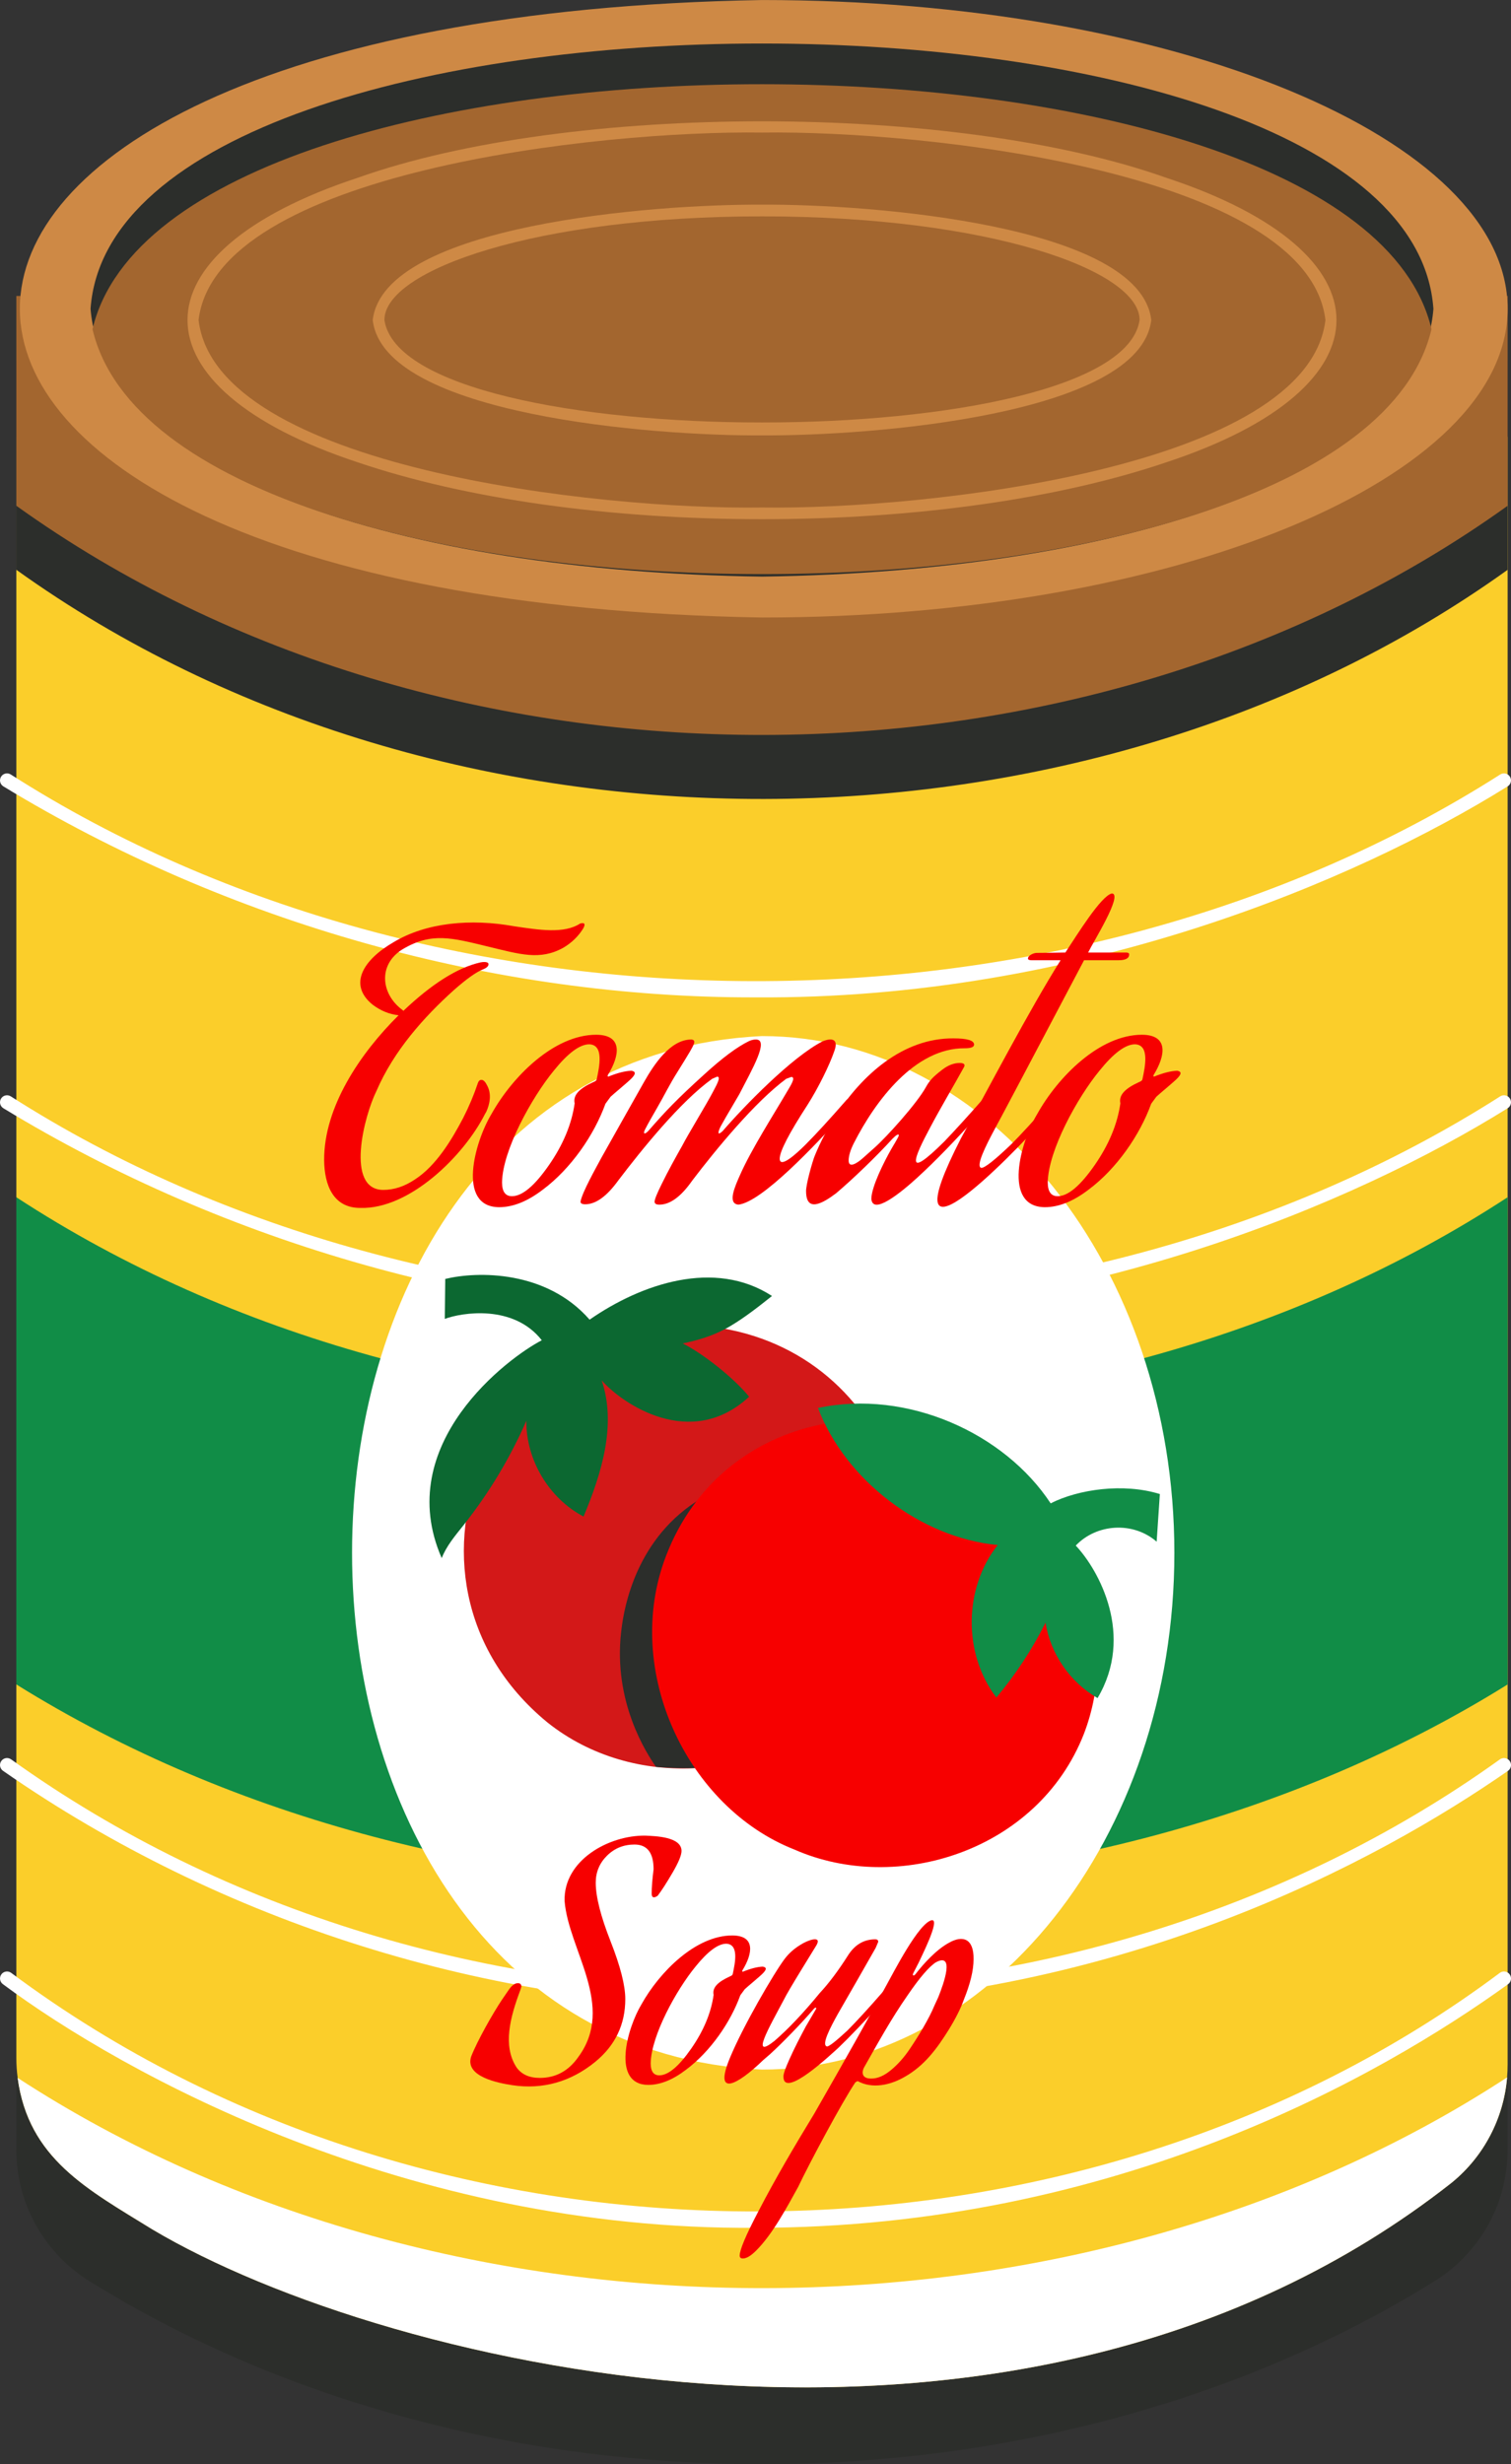
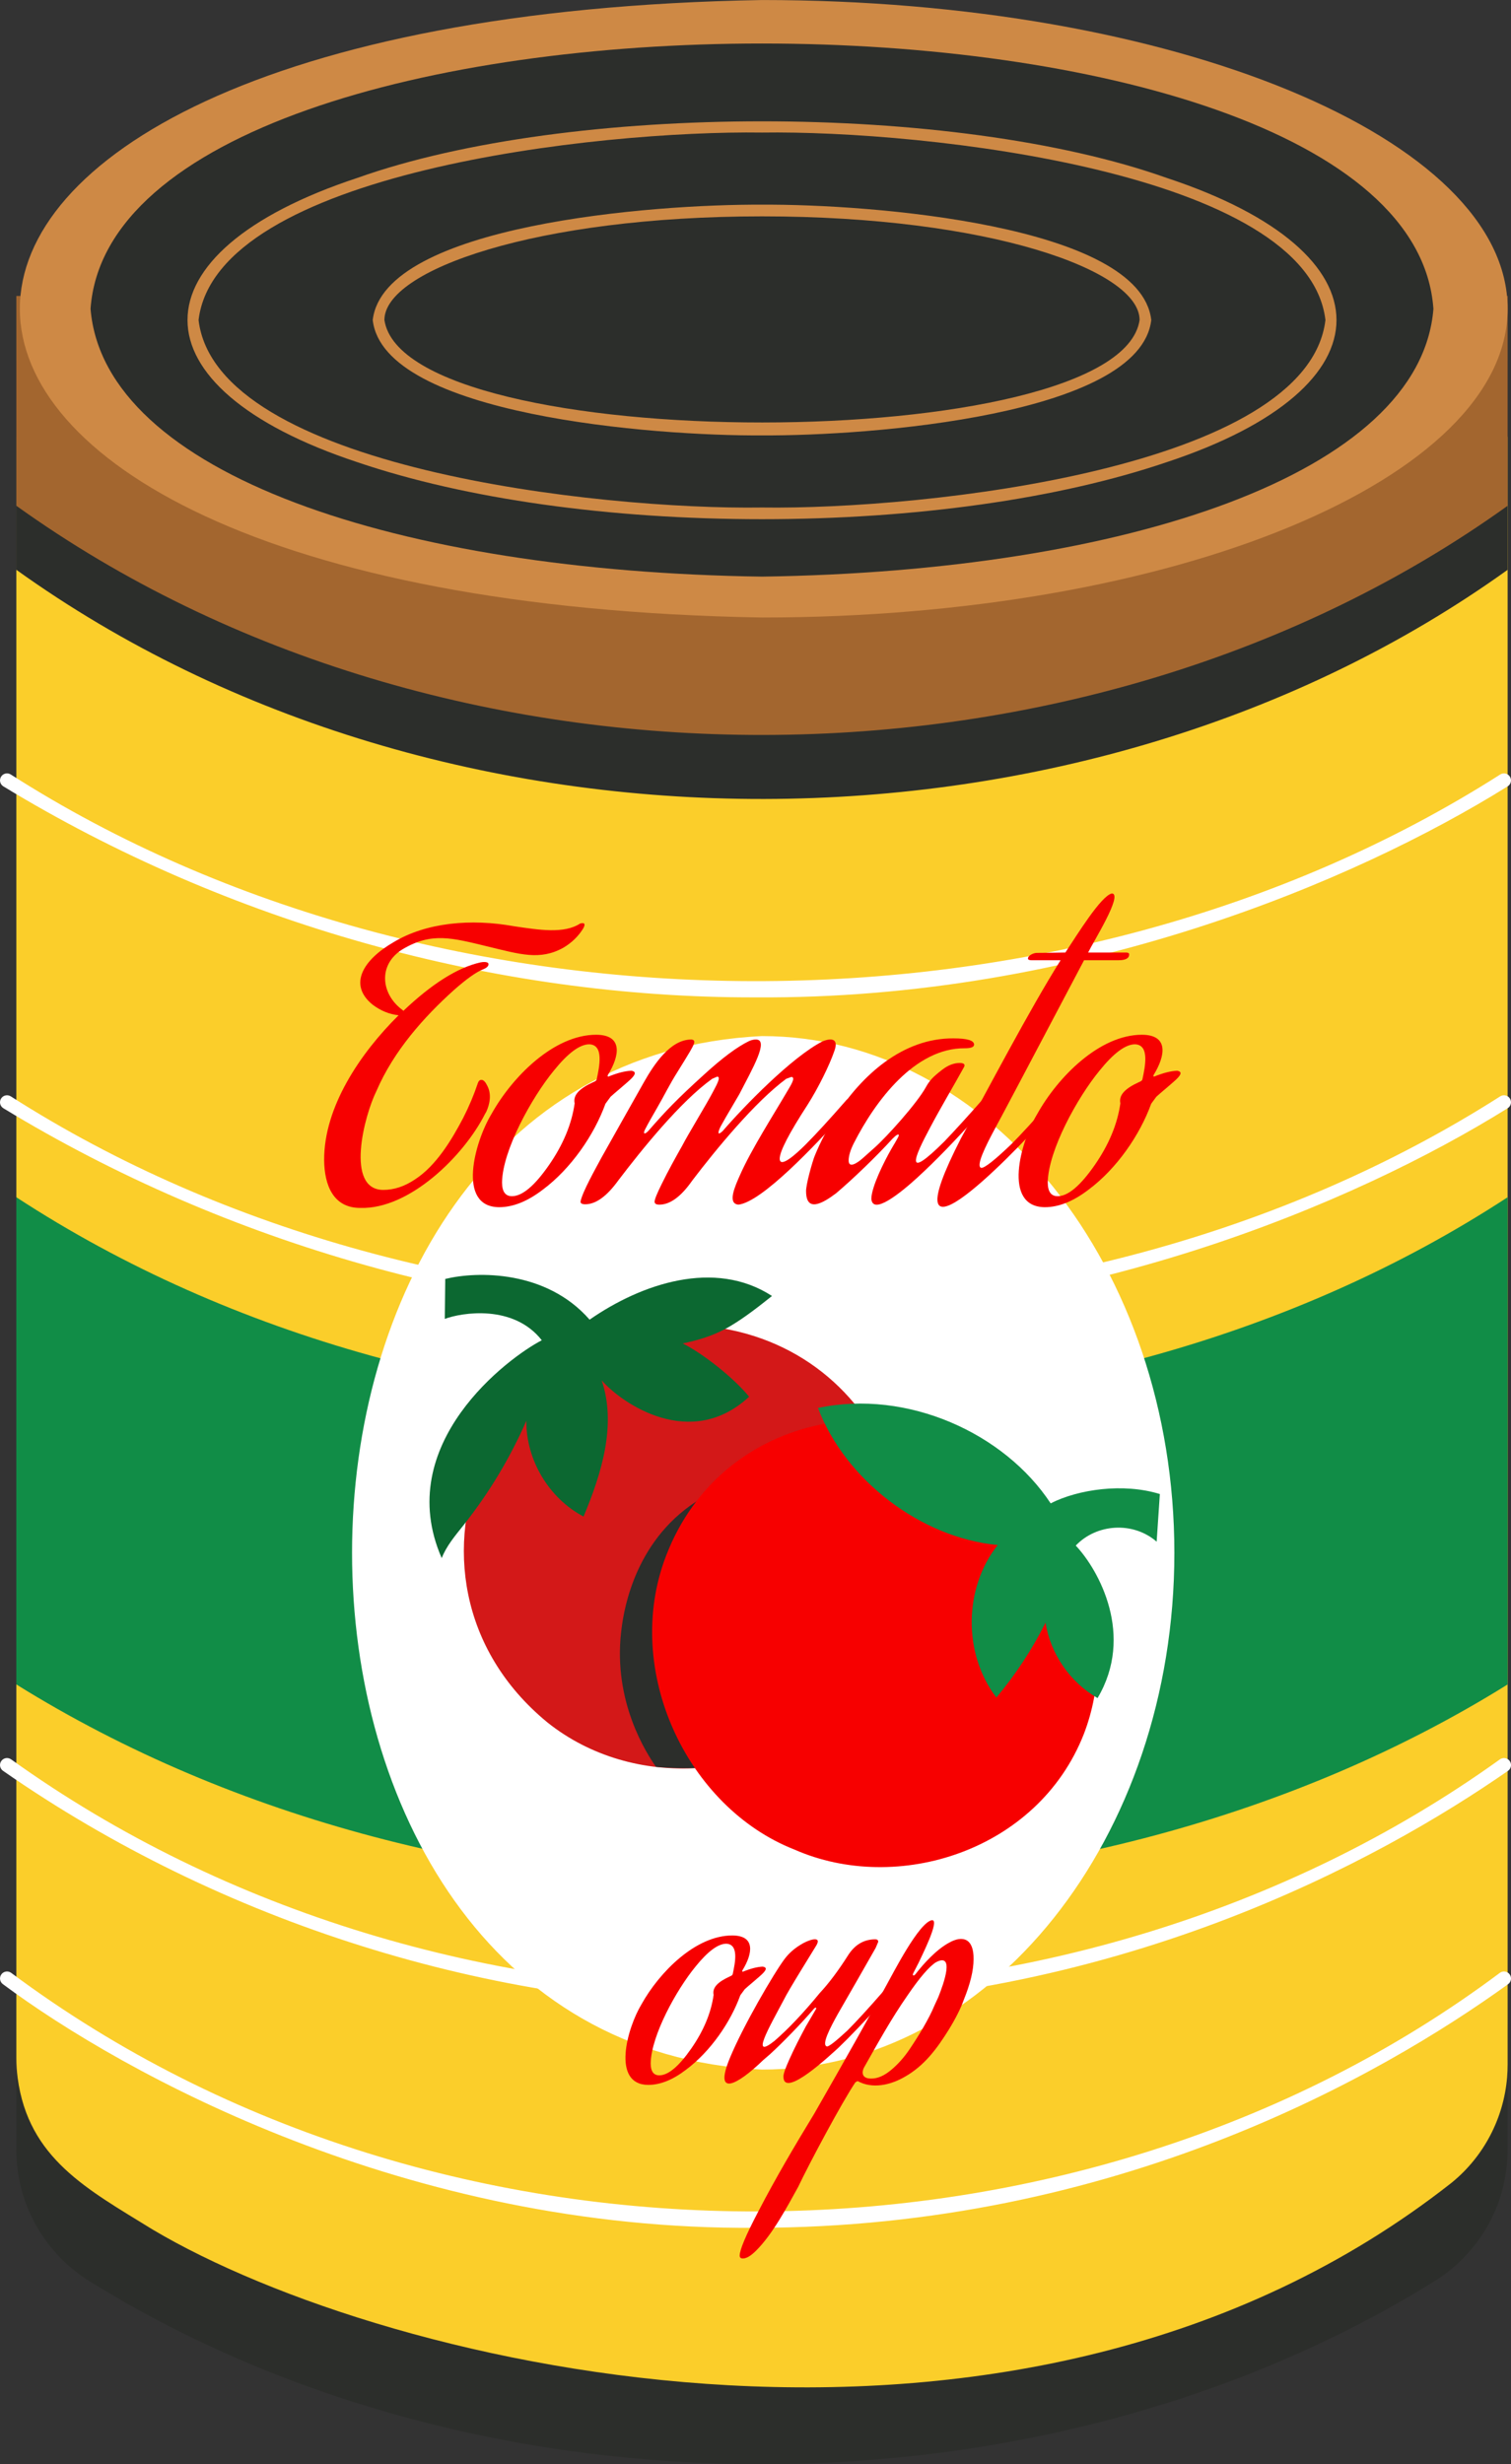
<svg xmlns="http://www.w3.org/2000/svg" id="Layer_2" data-name="Layer 2" viewBox="0 0 647.35 1055.29">
  <rect x="0" y="0" width="647.35" height="1055.29" fill="#333333" stroke="none" />
  <defs>
    <style>
      .cls-1 {
        fill: #0c6831;
      }

      .cls-2 {
        fill: #ce8945;
      }

      .cls-3 {
        fill: #118d47;
      }

      .cls-4 {
        fill: #f70000;
      }

      .cls-5 {
        fill: #fbce2a;
      }

      .cls-6 {
        fill: #d31818;
      }

      .cls-7 {
        fill: #fff;
      }

      .cls-8 {
        fill: #a3662f;
      }

      .cls-9 {
        fill: #2c2e2b;
      }
    </style>
  </defs>
  <g id="Graphics">
    <g>
      <g>
        <path class="cls-9" d="M645.91,920.64c0,23.52-12.5,45.24-32.78,57.14-166.74,102.9-405.2,103.79-573.39-.03-20.27-11.9-32.74-33.61-32.74-57.11v-53.54h638.91v53.54Z" />
        <path class="cls-5" d="M645.91,187.06v697.02c0,1.86-.08,3.7-.23,5.54-1.47,17.46-9.88,33.71-23.53,44.91-.11.09-.22.18-.33.27-184.24,144.81-456.03,79.63-556.46,19.96-27.94-17.24-53.17-30.36-57.8-64.93-.37-2.81-.56-5.66-.56-8.54V187.06h638.92Z" />
        <path class="cls-9" d="M645.91,244.01c-181.3,130.12-455.39,131.61-638.91,0v-89.84h638.91v89.85Z" />
        <path class="cls-8" d="M645.91,216.59c-181.3,130.12-455.39,131.61-638.91,0v-89.84h638.91v89.85Z" />
        <path class="cls-2" d="M645.91,132.22c0,73.02-143.02,132.22-319.45,132.22-423.95-7.25-423.92-257.19,0-264.43,176.43,0,319.45,59.2,319.45,132.22Z" />
        <path class="cls-9" d="M614.12,132.22c-5.61,70.66-132.11,112.52-287.66,114.71-155.64-2.19-281.93-44.04-287.67-114.7,10.92-151.53,564.56-151.39,575.32,0Z" />
-         <path class="cls-8" d="M613.29,140.97c-33.05,139.95-540.82,139.77-573.66,0C72.64,1.01,580.48,1.19,613.29,140.97Z" />
        <path class="cls-2" d="M326.46,222.34c-65.41,0-126.94-8.66-173.26-24.38-97.14-32.04-97.17-89.77,0-121.81,90.77-32.26,255.75-32.26,346.52,0,97.14,32.04,97.17,89.76,0,121.81-46.32,15.72-107.85,24.38-173.26,24.38ZM326.46,56.77c-69.8-.99-233.8,16.92-241.39,80.28,7.47,63.3,171.69,81.31,241.39,80.29,69.8.99,233.8-16.92,241.39-80.28-7.47-63.3-171.69-81.31-241.39-80.29Z" />
        <path class="cls-2" d="M326.46,186.45c-46.02.32-162.16-8.68-166.77-49.4,4.75-40.8,120.64-49.68,166.77-49.4,46.02-.32,162.16,8.68,166.77,49.4-4.75,40.8-120.64,49.68-166.77,49.4ZM326.46,92.65c-96.77,0-161.77,22.96-161.77,44.4,8.87,58.58,314.93,58.42,323.54,0,0-21.44-65-44.4-161.77-44.4Z" />
        <path class="cls-7" d="M323.73,427.11c-112.24.28-226.31-31.98-322.28-90.35-1.42-.86-1.87-2.7-1.01-4.12.86-1.42,2.71-1.87,4.12-1.01,183.38,117.19,451.76,118.9,638.23,0,1.42-.85,3.26-.4,4.12,1.01.86,1.42.41,3.26-1.01,4.12-65.52,40.8-184.45,91.32-322.18,90.35Z" />
        <path class="cls-7" d="M323.73,564.95c-112.24.28-226.31-31.98-322.28-90.35-1.42-.86-1.87-2.7-1.01-4.12.86-1.42,2.71-1.87,4.12-1.01,183.38,117.2,451.76,118.9,638.23,0,1.42-.86,3.26-.4,4.12,1.01.86,1.42.41,3.26-1.01,4.12-65.52,40.8-184.45,91.32-322.18,90.35Z" />
        <path class="cls-7" d="M323.66,859.38c-113.58.4-229.15-36.18-322.37-101.05-1.36-.95-1.7-2.81-.75-4.18.95-1.36,2.81-1.7,4.18-.75,184.59,132.38,454.38,131.72,637.92,0,1.36-.94,3.23-.6,4.18.76.95,1.36.61,3.23-.75,4.18-54.42,37.81-168.5,101.05-322.4,101.05Z" />
        <path class="cls-7" d="M323.66,954.03c-149.02,1.19-270.62-65.81-322.41-104.33-1.34-.97-1.65-2.84-.68-4.19.97-1.34,2.85-1.65,4.19-.68,184.59,137.65,457.5,134.86,637.84,0,1.34-.96,3.22-.66,4.19.68.97,1.34.66,3.22-.68,4.19-54.43,39.24-168.04,104.33-322.44,104.33Z" />
        <path class="cls-3" d="M645.91,721.34c-183.2,114.17-451.67,116.53-638.92,0v-208.64c185.11,120.89,455.07,120.15,638.92,0v208.64Z" />
-         <path class="cls-7" d="M645.68,889.62c-1.47,17.46-9.88,33.71-23.53,44.91-.11.09-.22.18-.33.27-184.27,144.81-456,79.64-556.46,19.96-27.95-17.26-53.15-30.32-57.8-64.93,185.13,120.59,454.67,119.59,638.12-.21Z" />
        <path class="cls-7" d="M503.13,664.99c0,122.22-79.1,221.29-176.67,221.29-234.22-11.18-234.13-431.47,0-442.59,97.57,0,176.67,99.08,176.67,221.29Z" />
        <g>
          <path class="cls-6" d="M309.48,568.84c-96.78-14.27-150.76,106.39-75.04,168.7,36.77,29.44,93.43,25.54,126.09-8.32,53.81-54.64,24.82-147.48-51.05-160.37Z" />
          <path class="cls-1" d="M232.12,573.96c-14.1,7.21-64.29,44.41-42.88,93.29,2.05-5.28,5.82-9.67,9.34-14.1,10.85-13.66,19.92-28.72,26.92-44.7-.16,16.75,9.68,33.21,24.51,41,7.75-18.51,14.22-39.32,7.76-58.33,8.83,10.09,38.24,30.15,63.17,7.01-6.56-8.05-19.72-18.45-28.43-22.81,5.33-1.15,12.69-2.9,20.28-7.38,6.31-3.73,12.23-8.39,17.95-12.95-24.51-15.93-55.94-5.28-78.14,10.14-18.54-21.23-48.09-20.79-61.84-17.44-.06,5.7-.13,11.41-.19,17.11,7.27-2.72,29.42-6.34,41.56,9.17Z" />
          <path class="cls-9" d="M295.69,644.79c-25.46,18.27-28.89,48.1-29.58,54.06-3.46,30.1,10.98,52.15,14.94,57.8,6.42.54,15.48.91,26.24,0,14.62-1.24,29.86-4.62,37.74-8.01,32.17-13.82,57.88-77.58,32.87-104.84-17.63-19.21-57.33-16.88-82.21.98Z" />
        </g>
        <g>
          <path class="cls-4" d="M432.57,630.12c-45.67-38.29-123.08-26.93-147.27,36.28-18.77,49.05,9.17,107.65,55.02,125.64,43.97,19.42,104.34.73,124.04-49.5,15.49-40.32-.81-87.02-31.78-112.42Z" />
          <path class="cls-3" d="M450.12,643.79c-19.78-30.05-61.39-48.95-99.67-40.84,11.6,30.61,43.76,55.54,77,58.7-14.63,18.33-14.89,46.7-.58,65.29,8.24-9.81,15.32-20.59,21.06-32.05,2.11,13.36,10.55,25.58,22.29,32.29,15.91-26.77.64-54.72-9.34-65.3,8.83-9.32,24.48-10.5,34.66-1.67.46-6.8.91-13.6,1.37-20.4-15.6-4.82-34.89-2.06-46.78,3.98Z" />
        </g>
      </g>
      <g>
        <path class="cls-4" d="M206.28,462.44c.84,0,1.65.81,2.44,2.44,1.96,3.6,1.15,7.92-.39,11.23l-.63,1.1c-9.03,17.79-32.23,40.68-53.27,40.07-11.66.07-15.45-9.76-15.56-20.43-.12-22.79,15.47-45.83,31.9-62.07-3.98-.42-7.7-1.94-11.16-4.56-10.56-8.58-4.01-19.18,8.96-26.71,14.02-8.47,33.18-10.21,51.77-6.84,10.62,1.56,21.33,3.31,28.21-1.18,2.12-.58,2.3.41,1.26,2.2-2.1,3.35-4.92,6.08-8.48,8.17-9.94,5.53-18.55,2.81-32.13-.47-15.67-3.79-24.23-6.27-36.69,1.1-10.78,6.62-9.27,19.36,0,26.08l.31.31c12.26-11.63,23.26-18.54,33-20.74.84-.18,3.53-.5,3.46.79,0,.84-.79,1.57-2.36,2.2-2.93,1.15-7.12,4.14-12.57,8.96-12.65,11.4-25.6,25.79-33.08,43.13-5.29,10.66-13.43,42.25,2.91,42.35,4.61,0,9.14-1.49,13.59-4.48,9.09-5.89,15.7-16.88,20.66-26.32,2.51-4.92,4.61-9.9,6.29-14.93.31-.94.84-1.41,1.57-1.41Z" />
        <path class="cls-4" d="M270.54,458.52c2.29.47,1.43,1.76.16,3.14-1.27,1.42-7.94,6.87-9.11,8.01l-2.2,2.99c-4.81,13.33-14.74,27.78-26.79,36.77-6.55,5.03-12.81,7.54-18.78,7.54-18.24-.14-10.4-28.11-3.3-39.83,8.84-15.89,26.73-34.05,44.94-34.02,11.55.06,10,9.02,5.03,17.13-.19.18-.28.82.16.79,3.87-1.57,7.17-2.41,9.9-2.51ZM255.62,462.29c1.24-5.71,3.13-14.84-3.14-15.08-4.09,0-9.17,3.77-15.24,11.31-9.52,11.6-21.9,34.07-22.16,47.77,0,3.98,1.41,5.97,4.24,5.97,4.4,0,9.66-4.4,15.79-13.2,6.13-8.8,9.82-17.65,11.08-26.56-.79-3.69,2.28-6.49,8.01-9.11.84-.31,1.31-.68,1.41-1.1Z" />
        <path class="cls-4" d="M345.18,490.1c4.4-4.4,10.21-10.74,17.44-19.01.53-.53,1.1-.79,1.1.16,0,1.99-.79,3.93-2.36,5.81-11.63,12.89-34.81,37.63-44.94,38.81-4.96-.3-1.52-7.9.71-12.88,4.71-10.67,14.4-25.83,19.88-35.2,1.78-3.01,4.05-6.46,2.04-6.6l-2.2.79c-13.36,9.84-30.14,30.27-40.23,43.53-4.82,6.91-9.53,10.37-14.14,10.37-1.36,0-2.04-.42-2.04-1.26,0-.94.99-3.43,2.99-7.46,2.85-5.84,5.9-11.29,8.96-16.73,2.11-4.14,10.14-17.34,12.65-22.08,1.8-3.44,4-7.09,2.28-7.31l-2.2.94c-13.56,9.7-30.15,30.26-40.23,43.53-4.93,6.81-9.64,10.21-14.14,10.21-1.36,0-2.04-.37-2.04-1.1.69-4.04,6.57-14.37,8.96-18.86,1.75-3.17,16.09-28.57,18.23-32.37,4.26-7.51,11.26-18.23,20.27-18.23,2.48.17.8,2.66-.55,5.11-1.21,2.04-2.93,4.87-5.19,8.48-3.83,6.04-5.67,10.13-9.11,16.03-1.89,3.25-3.65,6.34-4.95,8.88-1.04,1.99-.21,2.32,1.41.63,7.59-8.72,12.34-13.66,24.04-24.28,7.65-6.97,13.93-11.65,18.86-14.06,1.05-.52,2.09-.79,3.14-.79,5.85-.05-1.45,12.51-7.07,23.41-1.38,2.45-5.8,9.77-7.31,12.57-1.65,2.76-2.73,5.99.24,3.14,9.11-10.53,29.51-31.58,42.74-38.34,4.17-1.68,6.9-.87,5.03,4.16-2.09,6.13-6.92,15.86-11.47,23.02-7.96,12.26-11.94,19.96-11.94,23.1.11,4.07,6.47-1.45,11.16-6.13Z" />
        <path class="cls-4" d="M393.42,503.93c-8.15,7.48-19.59,16.46-20.11,9.43.07-5.2,5.54-16.01,8.33-20.9.42-.85,3.38-5.5,3.46-6.29-.19-.92-1.54.31-2.67,1.41-6.8,7.49-16.87,17.2-24.2,23.41-5.88,4.44-12.77,8.25-12.88-.63-.23-2.65,2.79-13.28,3.77-15.56,2.41-5.87,5.42-11.57,9.04-17.13,11.08-17.21,28.59-33.17,50.36-33,5.87,0,8.8.89,8.8,2.67,0,1.05-1.31,1.57-3.93,1.57-21.46-.19-38.38,22.55-47.61,40.7-1.47,2.93-2.2,5.4-2.2,7.39.02,3.51,3.76,1.01,5.97-.94,1.26-1.15,2.96-2.67,5.11-4.56,5.29-4.7,18-18.79,21.92-25.77,1.69-3.12,3.26-4.66,7.07-7.62,2.51-1.94,5.03-2.91,7.54-2.91,2,.03,2.53.76,1.57,2.2-4.09,7.44-10.04,17.43-14.3,25.53-6.77,12.62-11.37,23.29,6.13,5.89,4.61-4.82,10-10.74,16.18-17.76.53-.53,1.1-.79,1.1.16,0,1.99-.79,3.93-2.36,5.81-10.27,11.42-18.96,20.38-26.08,26.87Z" />
        <path class="cls-4" d="M433.17,490.1c4.4-4.4,10.21-10.74,17.44-19.01.53-.53,1.1-.79,1.1.16,0,1.99-.79,3.93-2.36,5.81-19.22,21.72-68.87,71.37-37.71,10.53,11.78-21.38,29.33-55.05,42.74-76.37h-12.41c-1.05,0-1.57-.26-1.57-.79.09-1.37,2.58-2.42,3.93-2.36,2.3,0,6.34-.05,12.1-.16,4.94-7.43,15.33-24.4,19.96-25.3,4.84.33-8.06,20.82-10.21,25.3h16.18c.94,0,1.41.26,1.41.79,0,1.68-1.52,2.51-4.56,2.51h-14.77c-24.2,45.88-36.93,69.92-38.18,72.12-3.84,7.13-8.48,16.35-5.81,16.81,1.47,0,5.71-3.35,12.73-10.06Z" />
        <path class="cls-4" d="M504.35,458.52c2.29.47,1.43,1.76.16,3.14-1.27,1.42-7.94,6.87-9.11,8.01l-2.2,2.99c-4.81,13.33-14.74,27.78-26.79,36.77-6.55,5.03-12.81,7.54-18.78,7.54-18.24-.14-10.4-28.11-3.3-39.83,8.84-15.89,26.73-34.05,44.94-34.02,11.55.06,10,9.02,5.03,17.13-.19.18-.28.82.16.79,3.87-1.57,7.17-2.41,9.9-2.51ZM489.42,462.29c1.24-5.71,3.13-14.84-3.14-15.08-4.09,0-9.17,3.77-15.24,11.31-9.52,11.6-21.9,34.07-22.16,47.77,0,3.98,1.41,5.97,4.24,5.97,4.4,0,9.66-4.4,15.79-13.2,6.13-8.8,9.82-17.65,11.08-26.56-.79-3.69,2.28-6.49,8.01-9.11.84-.31,1.31-.68,1.41-1.1Z" />
      </g>
      <g>
-         <path class="cls-4" d="M201.85,880.72c2.57-6.65,9.32-18.56,13.21-24.37,0,0,3-4.36,3-4.36,1.27-1.81,2.54-2.72,3.81-2.72,1,0,1.5.5,1.5,1.5l-.41,1.36c-4.43,11.73-7.65,23.96-1.7,33.15,2.13,3.04,5.47,4.56,10.01,4.56,6.81,0,12.3-2.97,16.47-8.92,16.12-21.86-4.15-45.85-5.85-66.78-.56-17.47,18.9-28.26,34.58-28.05,4.46.2,15.45.49,15.52,6.53,0,1.82-1.27,4.9-3.81,9.26-2.54,4.36-4.68,7.67-6.4,9.94-1.31.95-2.62,1.14-2.59-.95,0-2.54.27-5.99.82-10.35,0-7.08-2.72-10.62-8.17-10.62-4.63,0-8.56,1.59-11.78,4.77-3.22,3.18-4.83,7.04-4.83,11.57,0,5.99,2.11,14.34,6.33,25.05,4.22,10.71,6.33,18.97,6.33,24.78,0,10.89-4.29,19.86-12.87,26.89-10.39,8.48-22.37,11.95-35.47,10.01-6.04-.92-20.51-3.66-17.7-12.25Z" />
        <path class="cls-4" d="M326.84,842.19c1.99.4,1.24,1.52.14,2.72-1.1,1.23-6.88,5.95-7.9,6.94l-1.91,2.59c-4.17,11.55-12.78,24.07-23.21,31.86-5.67,4.36-11.1,6.54-16.27,6.54-15.81-.12-9.01-24.36-2.86-34.52,7.66-13.76,23.17-29.5,38.94-29.48,10.01.05,8.67,7.81,4.36,14.84-.17.15-.24.71.14.68,3.36-1.36,6.22-2.09,8.58-2.18ZM313.9,845.45c1.07-4.98,2.73-12.82-2.72-13.07-3.54,0-7.94,3.27-13.21,9.8-8.25,10.05-18.97,29.52-19.2,41.39,0,3.45,1.23,5.17,3.68,5.17,3.81,0,8.37-3.81,13.68-11.44,5.31-7.62,8.51-15.29,9.6-23.01-.67-3.23,1.96-5.6,6.94-7.9.73-.27,1.13-.59,1.23-.95Z" />
        <path class="cls-4" d="M345.49,867.38l4.22-7.22c-.03-.68-.56-.4-.95,0-5.13,6.06-13.7,14.83-18.79,19.47l-3,2.59c-11.34,10.97-21.17,15.88-14.36-.68,5.49-13.48,19.08-36.78,23.62-42.75,1.81-2.36,4.04-4.33,6.67-5.92,2.83-1.9,9.32-4.31,6.94.07-1.89,3.16-12.12,19.43-14.16,23.69-6.43,12.08-14.2,25.52-3.95,17.43,5.9-5.08,12.39-11.93,19.47-20.56,3.9-4.17,7.99-9.62,12.25-16.34,2.9-4.45,6.76-6.67,11.57-6.67.82,0,1.23.36,1.23,1.09l-1.09,2.59c-.96,1.78-15.11,26.41-16.07,28.05-3.3,5.89-7.37,13.61-4.77,14.16.91,0,3.81-2.27,8.71-6.81,3.81-3.81,8.85-9.3,15.11-16.47.46-.46.95-.68.95.14,0,1.73-.68,3.4-2.04,5.04-6.72,7.44-12.66,13.66-17.84,18.65-2.71,2.4-23.68,22.35-23.56,12.25,0-1.09.82-3.45,2.45-7.08,2.33-5.25,4.79-9.91,7.35-14.7Z" />
        <path class="cls-4" d="M399.27,822.31c3.66-.37-4.9,16.35-5.72,18.24,0,0-2.31,4.49-2.31,4.49-.42.97.14,1.32.95.41,3.57-4.62,8.9-10.49,14.36-13.48,6.02-3.41,10.7-1.72,10.55,7.08,0,4.72-1.41,10.53-4.22,17.43-1.18,3.41-3.62,8.24-6.54,12.93-4.85,7.75-10.22,15.13-18.58,19.88-6.33,3.7-14.03,5.37-20.35,1.91l-.95.54c-5.6,8.25-19.87,34.95-24.51,44.79-4.64,8.38-10.89,20.22-18.04,27.3-2.22,2.22-4.11,3.34-5.65,3.34-.91,0-1.36-.41-1.36-1.23,0-2.45,2.65-8.74,7.96-18.86,7.59-14.63,15.77-28.42,24.03-42,13.16-22.96,23.42-41.21,30.77-54.73,3.01-5.36,14.01-27.09,19.61-28.05ZM370.27,885.21c-1.41,2.58-.78,5.04,3.13,4.9,2.63,0,5.4-1.2,8.31-3.61,2.9-2.4,5.51-5.31,7.83-8.71,3.9-5.75,8.42-13.16,10.82-18.99l1.63-3.54c2.46-6.12,7.03-19.13-.95-14.98-2.91,1.82-6.92,6.47-12.05,13.96-7.48,10.74-12.75,20.48-18.72,30.98Z" />
      </g>
    </g>
  </g>
</svg>